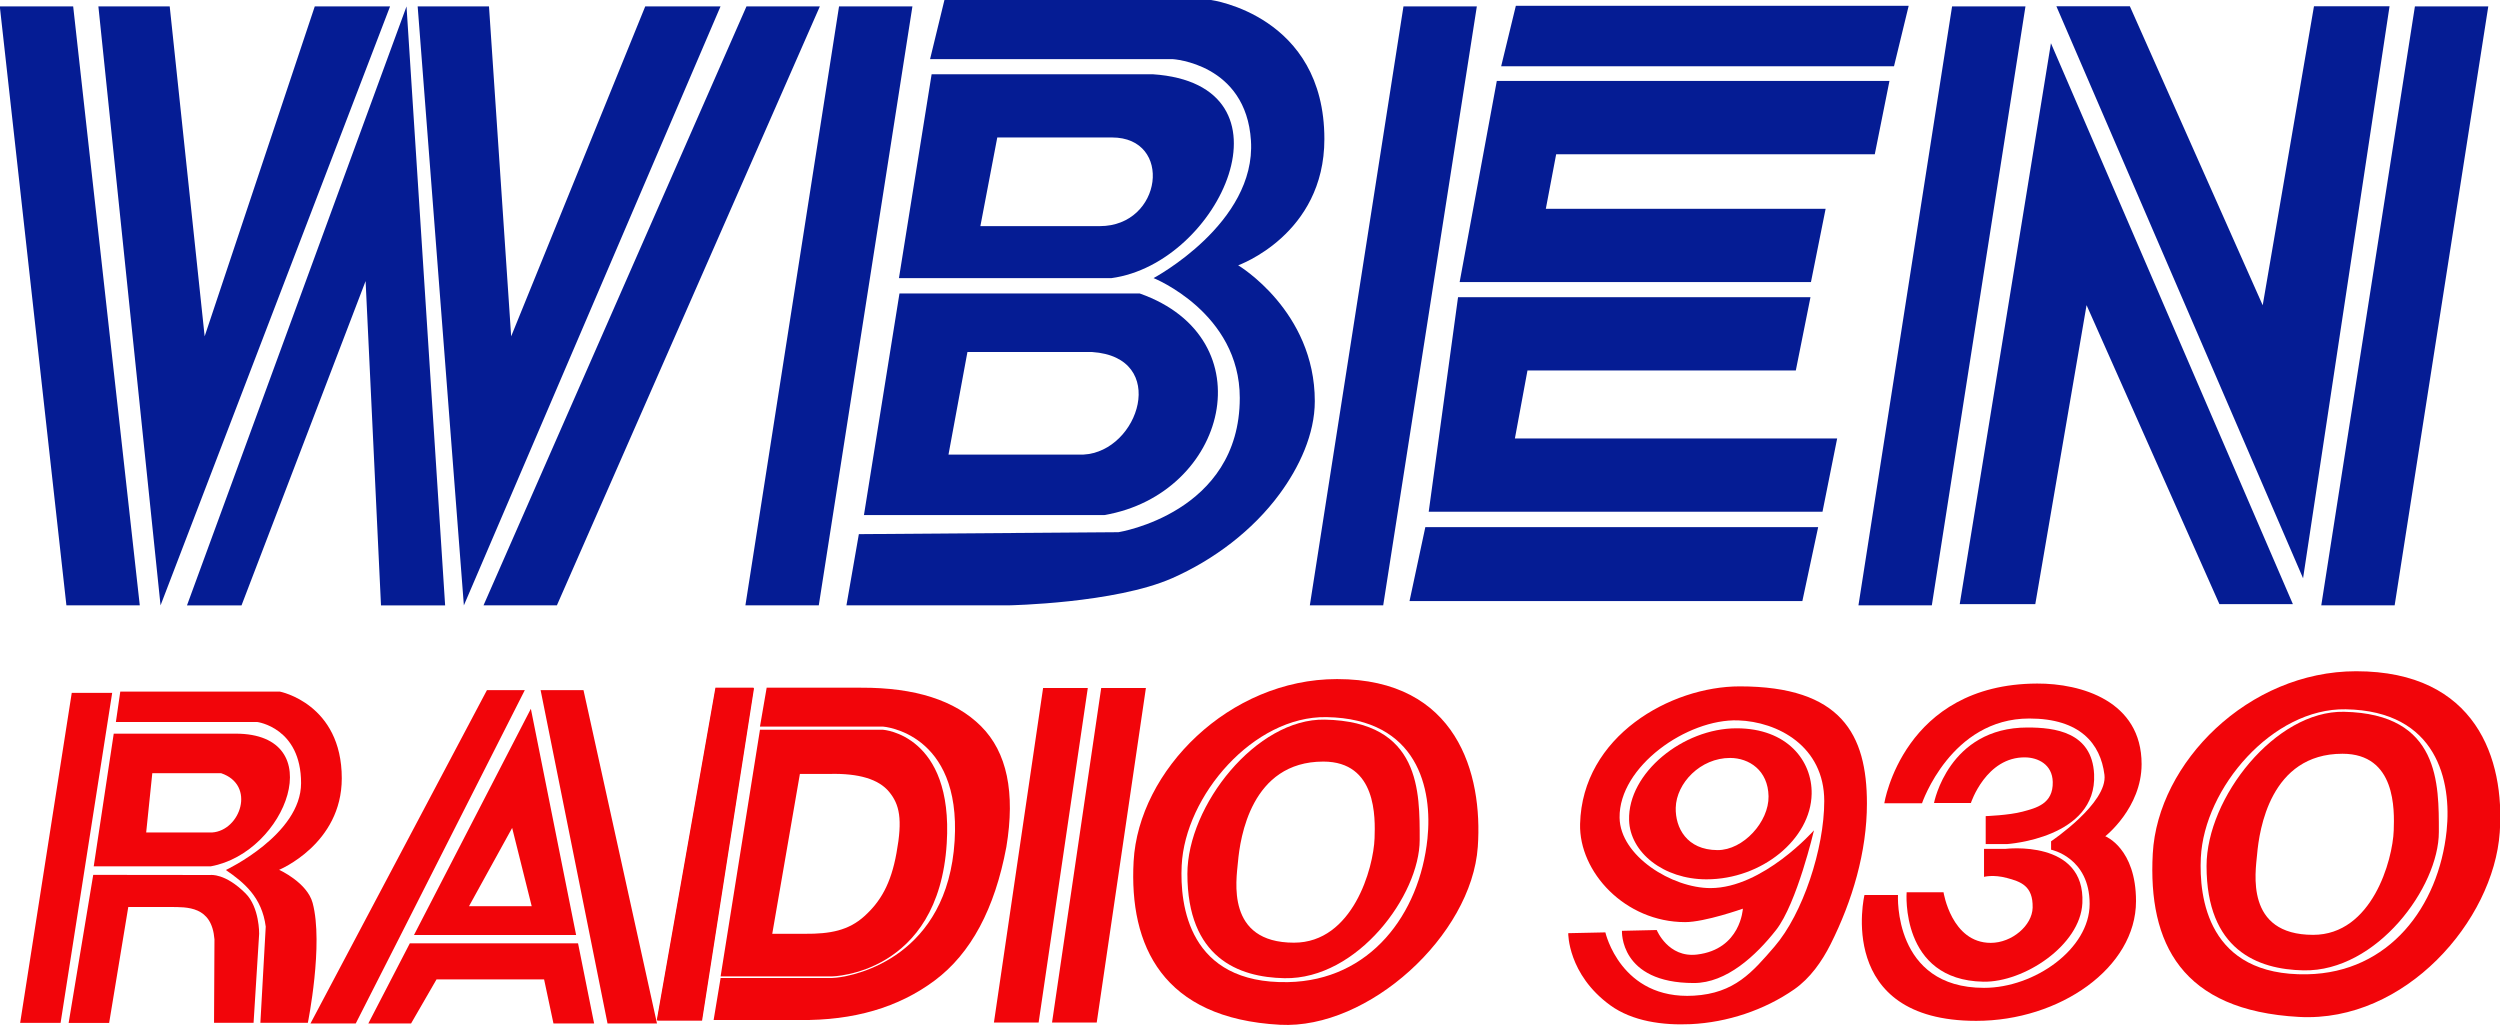
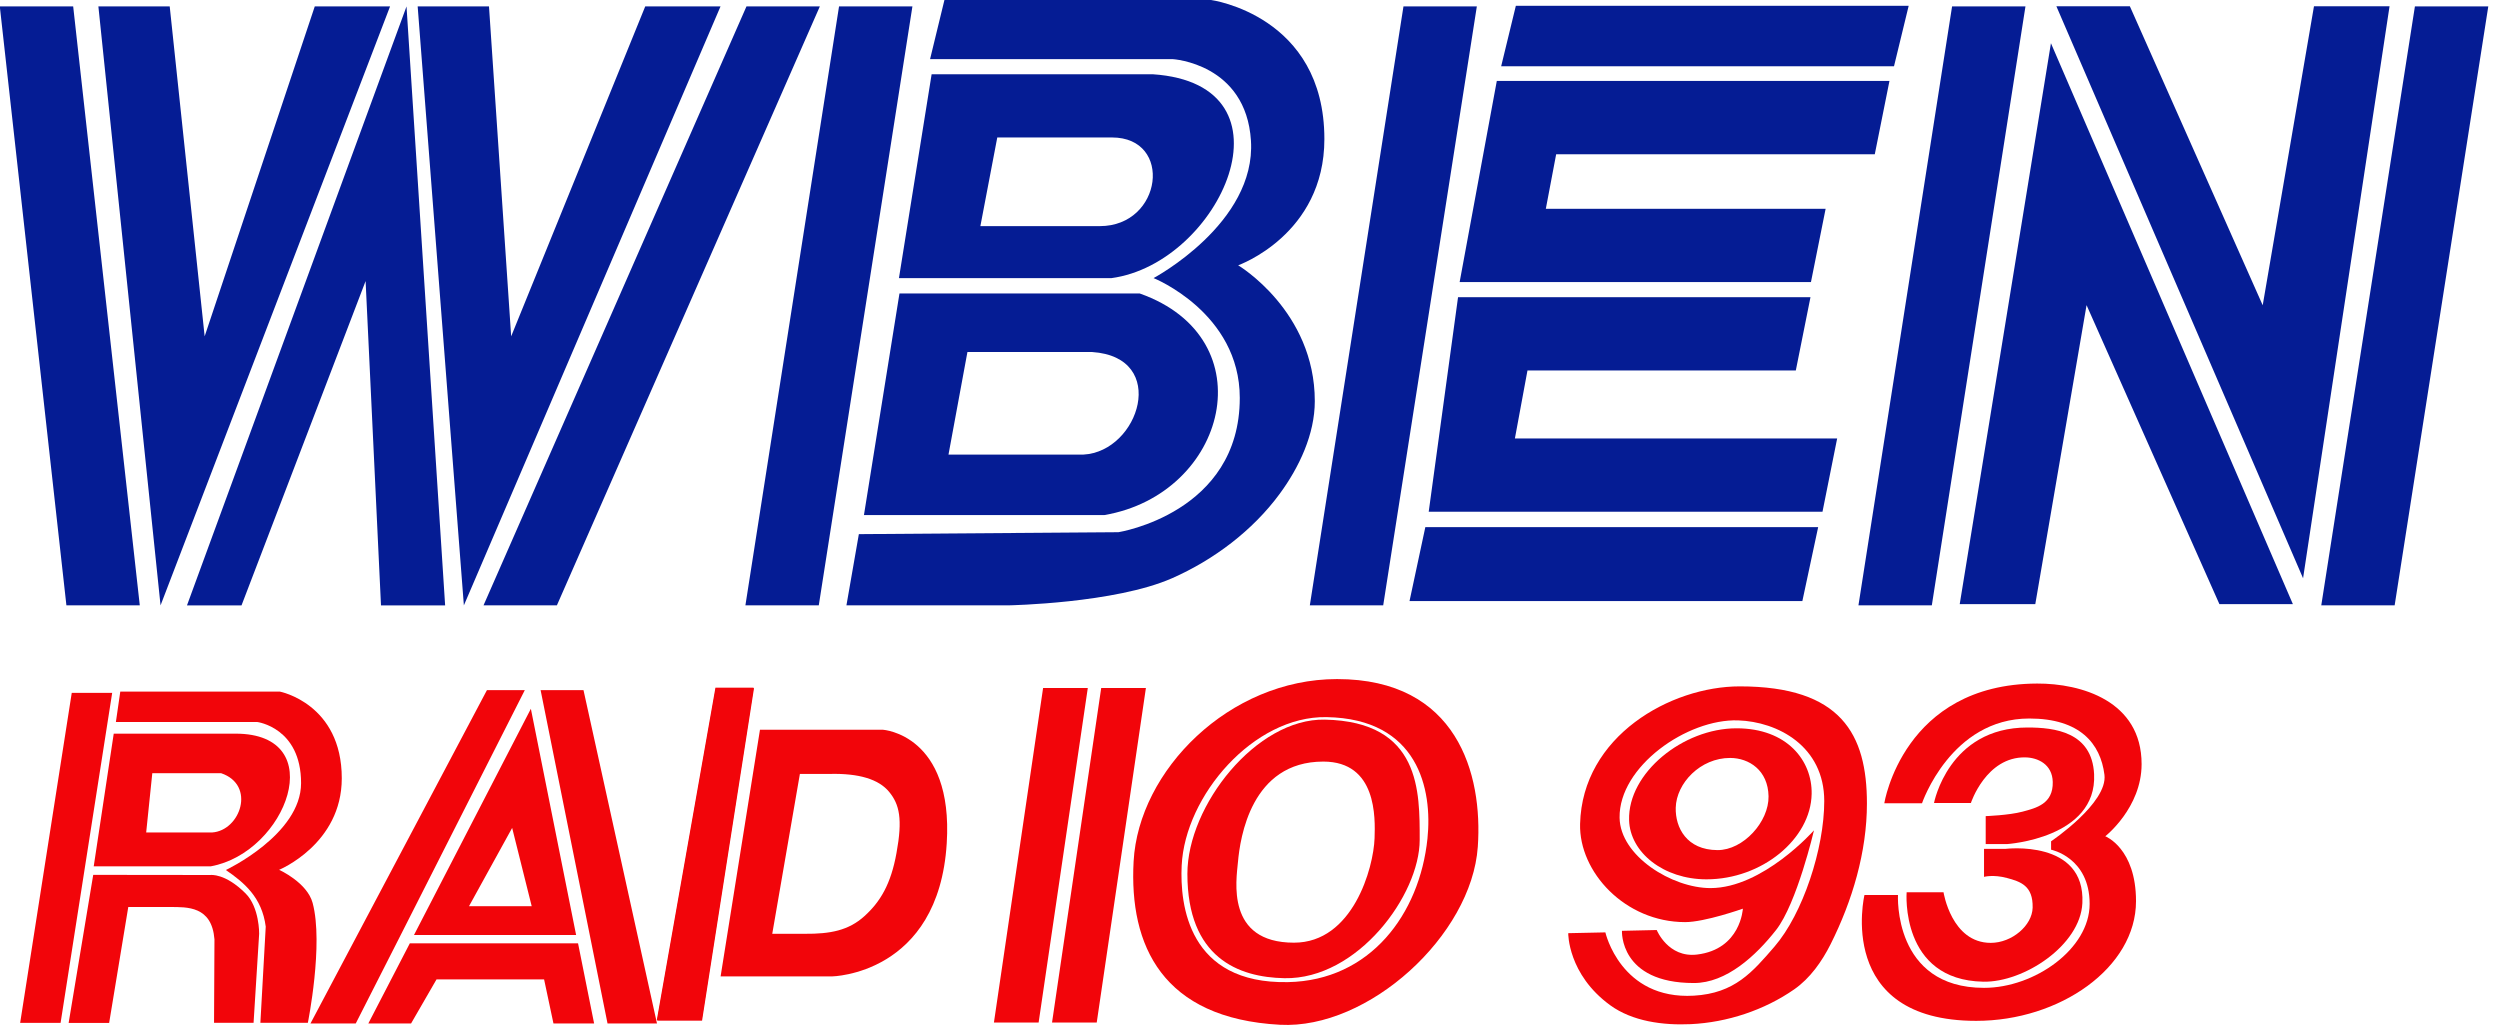
<svg xmlns="http://www.w3.org/2000/svg" xmlns:ns1="http://www.inkscape.org/namespaces/inkscape" xmlns:ns2="http://sodipodi.sourceforge.net/DTD/sodipodi-0.dtd" width="1000" height="410" id="svg2" version="1.1" ns1:version="0.48.5 r10040" ns2:docname="New document 1">
  <defs id="defs4" />
  <ns2:namedview id="base" pagecolor="#ffffff" bordercolor="#666666" borderopacity="1.0" ns1:pageopacity="0.0" ns1:pageshadow="2" ns1:zoom="0.70710678" ns1:cx="836.85102" ns1:cy="-96.766896" ns1:document-units="px" ns1:current-layer="layer1" showgrid="false" fit-margin-top="0" fit-margin-left="0" fit-margin-right="0" fit-margin-bottom="0" ns1:object-paths="false" ns1:window-width="1366" ns1:window-height="706" ns1:window-x="-8" ns1:window-y="-8" ns1:window-maximized="1" />
  <g ns1:label="Layer 1" ns1:groupmode="layer" id="layer1" transform="translate(963.175,167.07)">
    <g id="g3084" transform="matrix(0.551,0,0,0.551,-184.55,161.552)" />
    <g id="g3721" transform="matrix(1.788,0,0,1.79,-576.206,-196.999)">
      <g id="g3186">
        <g style="fill:#051c94;fill-opacity:1" id="g3046">
          <path ns2:nodetypes="ccccc" ns1:connector-curvature="0" id="rect3023" d="m -216.47,18.146 16.415,0 14.9,133.845 -16.415,0 z" style="fill:#051c94;fill-opacity:1;fill-rule:evenodd;stroke:none" />
          <path style="fill:#051c94;fill-opacity:1;fill-rule:evenodd;stroke:none" d="m -33.012,18.146 -16.415,0 -58.828,133.845 16.415,0 z" id="path3026" ns1:connector-curvature="0" ns2:nodetypes="ccccc" />
          <path ns2:nodetypes="ccccccc" ns1:connector-curvature="0" id="path3028" transform="translate(-226.571,-3.781)" d="M 32.156,21.938 46.062,155.781 97.406,21.938 80.562,21.938 55.929,95.661 48.112,21.938 z" style="fill:#051c94;fill-opacity:1;fill-rule:evenodd;stroke:none" />
          <path style="fill:#051c94;fill-opacity:1;fill-rule:evenodd;stroke:none" d="m -122.987,18.157 10.335,133.844 57.415,-133.844 -16.844,0 -29.991,73.723 -4.96,-73.723 z" id="path3033" ns1:connector-curvature="0" ns2:nodetypes="ccccccc" />
          <path ns2:nodetypes="ccccccc" ns1:connector-curvature="0" id="path3035" d="m -116.844,152.001 -8.638,-133.844 -49.112,133.844 12.201,0 27.758,-72.473 3.443,72.473 z" style="fill:#051c94;fill-opacity:1;fill-rule:evenodd;stroke:none" />
        </g>
        <g id="g3078">
          <path ns2:nodetypes="ccccc" ns1:connector-curvature="0" id="path3044" d="m -12.304,18.146 -16.415,0 -20.948,133.845 16.415,0 z" style="fill:#051c94;fill-opacity:1;fill-rule:evenodd;stroke:none" />
          <path ns2:nodetypes="cccssscsccccscscc" transform="translate(-226.571,-3.781)" ns1:connector-curvature="0" id="path3068" d="m 202.283,139.862 -2.778,15.91 36.365,0 c 0,0 23.71,-0.436 36.492,-6.061 9.327,-4.105 18.026,-10.646 24.066,-18.853 4.377,-5.948 7.857,-13.329 7.857,-20.714 0,-20.17 -17.143,-30.357 -17.143,-30.357 0,0 19.286,-6.822 19.286,-28.214 C 306.429,23.929 281.071,20.5 281.071,20.5 l -59.643,0 -3.214,13.214 54.286,0 c 0,0 16.404,0.959 17.5,18.214 1.175,18.491 -21.786,30.714 -21.786,30.714 0,0 19.286,7.723 19.286,26.786 0,25.735 -27.143,30 -27.143,30 z" style="fill:#051c94;fill-opacity:1;stroke:none" />
          <path id="rect3070" transform="translate(-226.571,-3.781)" d="m 218.562,37.094 -7.312,45.562 47.512,0 c 24.35,-3.271 42.567,-43.334 9.27,-45.562 z m 14.688,14.125 25.656,0 c 13.741,0 11.307,19.812 -2.719,19.812 l -26.719,0 z" style="fill:#051c94;fill-opacity:1;fill-rule:evenodd;stroke:none" ns1:connector-curvature="0" ns2:nodetypes="cccccccccc" />
          <path ns2:nodetypes="cccccccccc" ns1:connector-curvature="0" style="fill:#051c94;fill-opacity:1;fill-rule:evenodd;stroke:none" d="m -15.203,82.305 -7.947,49.518 53.764,0 C 58.145,127.126 66.998,92.34 38.561,82.305 z m 15.205,13.078 27.884,0 c 17.262,1.131 10.579,22.275 -1.945,22.922 l -30.175,0 z" id="path3076" />
        </g>
        <g id="g3179">
          <path style="fill:#051c94;fill-opacity:1;fill-rule:evenodd;stroke:none" d="m 113.965,18.146 -16.415,0 -20.948,133.845 16.415,0 z" id="path3060" ns1:connector-curvature="0" ns2:nodetypes="ccccc" />
          <path ns2:nodetypes="ccccc" ns1:connector-curvature="0" id="rect3110" d="m 122.689,18.019 87.883,0 -3.283,13.511 -87.883,0 z" style="fill:#051c94;fill-opacity:1;fill-rule:evenodd;stroke:none" />
          <path transform="translate(-226.571,-3.781)" ns2:nodetypes="ccccccccc" ns1:connector-curvature="0" id="path3113" d="m 345,38.594 -8.312,44.938 78.594,0 3.281,-16.375 -62.594,0 2.312,-12.188 71.281,0 3.281,-16.375 z" style="fill:#051c94;fill-opacity:1;fill-rule:evenodd;stroke:none" />
          <path style="fill:#051c94;fill-opacity:1;fill-rule:evenodd;stroke:none" d="m 109.759,83.136 -6.562,47.938 88.094,0 3.281,-16.375 -72.094,0 2.812,-15.188 60.031,0 3.281,-16.375 z" id="path3136" ns1:connector-curvature="0" ns2:nodetypes="ccccccccc" />
          <path style="fill:#051c94;fill-opacity:1;fill-rule:evenodd;stroke:none" d="m 102.439,134.519 87.883,0 -3.533,16.511 -87.883,0 z" id="path3138" ns1:connector-curvature="0" ns2:nodetypes="ccccc" />
        </g>
        <g id="g3148">
          <path ns2:nodetypes="ccccc" ns1:connector-curvature="0" id="path3062" d="m 236.698,18.146 -16.415,0 -20.948,133.845 16.415,0 z" style="fill:#051c94;fill-opacity:1;fill-rule:evenodd;stroke:none" />
          <path style="fill:#051c94;fill-opacity:1;fill-rule:evenodd;stroke:none" d="m 340.239,18.146 -16.415,0 -20.948,133.845 16.415,0 z" id="path3064" ns1:connector-curvature="0" ns2:nodetypes="ccccc" />
          <path ns2:nodetypes="ccccccc" ns1:connector-curvature="0" id="path3140" transform="translate(-226.571,-3.781)" d="M 468.969,30.156 448.562,155.5 l 16.906,0 11.469,-66.812 29.719,66.812 16.438,0 z" style="fill:#051c94;fill-opacity:1;stroke:none" />
          <path style="fill:#051c94;fill-opacity:1;stroke:none" d="m 298.802,145.944 19.346,-127.819 -16.906,0 -11.469,66.812 -29.719,-66.812 -16.438,0 z" id="path3146" ns1:connector-curvature="0" ns2:nodetypes="ccccccc" />
        </g>
      </g>
      <g id="g3680">
        <g id="g3639">
          <g id="g3505">
            <path style="fill:#f2050a;fill-opacity:1;fill-rule:evenodd;stroke:none" d="m 16.929,170.469 10,0 -11,74.75 -10,0 z" id="rect3313" ns1:connector-curvature="0" ns2:nodetypes="ccccc" />
            <path style="fill:#f2050a;fill-opacity:1;fill-rule:evenodd;stroke:none" d="m 29.929,170.469 10,0 -11,74.75 -10,0 z" id="path3320" ns1:connector-curvature="0" ns2:nodetypes="ccccc" />
          </g>
          <g id="g3104">
            <g style="fill:#f2050a;fill-opacity:1" id="g3154">
              <path ns2:nodetypes="ccccc" ns1:connector-curvature="0" id="path3086" d="m -12.304,18.146 -16.415,0 -20.948,133.845 16.415,0 z" style="fill:#f2050a;fill-opacity:1;fill-rule:evenodd;stroke:none" transform="matrix(0.551,0,0,0.551,-184.55,161.552)" />
              <path ns2:nodetypes="cccccccccc" ns1:connector-curvature="0" id="path3090" d="m -11.674,34.688 -8.122,53.81 47.525,0 c 30.687,-5.577 48.921,-53.81 10.066,-53.81 z m 15.659,16.034 27.924,0 c 14.256,4.796 7.833,23.344 -3.691,24.047 l -26.719,0 z" style="fill:#f2050a;fill-opacity:1;fill-rule:evenodd;stroke:none" transform="matrix(0.551,0,0,0.551,-184.55,161.552)" />
              <path ns2:nodetypes="cccccccccscc" ns1:connector-curvature="0" id="path3094" transform="translate(-226.571,-3.781)" d="m 31,216 -5.5,33.094 9.062,0 4.281,-25.906 9.281,0 c 3.899,0 9.411,-0.236 10,7.219 l -0.094,18.656 8.844,0 1.25,-19.906 c 0,0 0.087,-5.882 -3.031,-9 -4.594,-4.594 -7.875,-4.125 -7.875,-4.125 z" style="fill:#f2050a;fill-opacity:1;fill-rule:evenodd;stroke:none" />
              <path ns2:nodetypes="csccccscscccc" transform="translate(-226.571,-3.781)" ns1:connector-curvature="0" id="path3099" d="m 60.67,214.92 c 0,0 16.83,-7.931 16.83,-19.42 0,-12.426 -9.821,-13.661 -9.821,-13.661 l -31.607,0 0.982,-6.786 35.714,0 c 0,0 13.839,2.689 13.839,19.375 0,14.692 -14.018,20.446 -14.018,20.446 0,0 6.27,2.822 7.5,7.411 2.47,9.219 -1.071,26.78 -1.071,26.78 l -10.621,0 1.198,-21.491 c -0.835,-6.567 -4.887,-9.896 -8.925,-12.656 z" style="fill:#f2050a;fill-opacity:1;stroke:none" />
            </g>
          </g>
          <g style="fill:#f2050a;fill-opacity:1" transform="matrix(1.709,0,0,1.724,-607.979,140.696)" id="g3214">
            <g id="text3216" style="font-size:60px;font-style:italic;font-weight:bold;text-align:start;text-anchor:start;fill:#f2050a;fill-opacity:1;font-family:Helvetica Black">
              <g style="fill:#f2050a;fill-opacity:1" id="g3249">
                <path style="font-size:60px;font-style:italic;font-weight:bold;text-align:start;text-anchor:start;fill:#f2050a;fill-opacity:1;font-family:Helvetica Black" d="m 292.856,17.539 -23.099,43.206 5.926,0 5.889,-11.472 16.24,-31.734 -4.956,0 z" id="path3247" ns1:connector-curvature="0" />
                <path style="font-size:60px;font-style:italic;font-weight:bold;text-align:start;text-anchor:start;fill:#f2050a;fill-opacity:1;font-family:Helvetica Black" d="m 299.879,17.539 8.76,43.206 6.474,0 -9.62,-43.206 -5.615,0 z" id="path3245" ns1:connector-curvature="0" />
                <path id="path3243" transform="matrix(0.585,0,0,0.58,223.213,-83.789)" d="m 128.875,178.875 -26.156,50.562 36.281,0 -10.125,-50.562 z m -4.188,26.625 4.375,17.5 -14.031,0 9.656,-17.5 z" style="font-size:60px;font-style:italic;font-weight:bold;text-align:start;text-anchor:start;fill:#f2050a;fill-opacity:1;font-family:Helvetica Black" ns1:connector-curvature="0" />
                <path style="font-size:60px;font-style:italic;font-weight:bold;text-align:start;text-anchor:start;fill:#f2050a;fill-opacity:1;font-family:Helvetica Black" d="m 282.761,50.36 -5.432,10.385 5.596,0 3.329,-5.709 14.082,0 1.225,5.709 5.322,0 -2.103,-10.385 -22.019,0 z" id="path3228" ns1:connector-curvature="0" />
              </g>
            </g>
            <g id="text3218" style="font-size:60px;font-style:italic;font-weight:bold;text-align:start;text-anchor:start;fill:#f2050a;fill-opacity:1;font-family:Helvetica Black" />
          </g>
          <g transform="matrix(1.72,0,0,1.72,-538.946,140.328)" id="g3263">
            <g id="text3265" style="font-size:60px;font-style:italic;font-weight:bold;text-align:start;text-anchor:start;fill:black;font-family:Helvetica Black">
              <g style="fill:#f2050a;fill-opacity:1" id="g3308">
                <path style="font-size:60px;font-style:italic;font-weight:bold;text-align:start;text-anchor:start;fill:#f2050a;fill-opacity:1;font-family:Helvetica Black" d="m 170.344,174.281 -13.125,74.312 10.031,0 11.625,-74.312 -8.531,0 z m 9.969,9.406 -8.812,55.156 24.906,0 c 0,0 23.902,-0.348 25.719,-29.781 1.5,-24.299 -14.25,-25.375 -14.25,-25.375 l -27.562,0 z m 8.938,9.875 6.75,0 c 6.468,-0.15 10.886,1.183 13.219,4 2.333,2.817 3.055,6.097 1.656,13.688 -1.252,6.975 -3.633,10.917 -7.188,14.125 -3.555,3.208 -7.653,3.981 -13.344,3.938 l -7.281,0 6.188,-35.75 z" transform="matrix(0.581,0,0,0.581,181.596,-83.776)" id="path3277" ns1:connector-curvature="0" />
                <path style="font-size:60px;font-style:italic;font-weight:bold;text-align:start;text-anchor:start;fill:#f2050a;fill-opacity:1;font-family:Helvetica Black" d="m 280.624,17.541 -7.63,43.201 5.832,0 6.758,-43.201 z" id="path3294" ns1:connector-curvature="0" />
-                 <path style="font-size:60px;font-style:italic;font-weight:bold;text-align:start;text-anchor:start;fill:#f2050a;fill-opacity:1;stroke:none;font-family:Helvetica Black" d="m 181.812,174.281 -1.5,8.699 27.562,0 c 0,0 17.518,1.253 16.018,25.552 -1.59,25.754 -21.889,30.123 -26.488,30.592 -0.657,0.067 -0.998,0.074 -0.998,0.074 l -24.906,0 -1.562,9.396 19.281,0 c 12.049,0.135 22.124,-2.8 30.219,-8.844 8.095,-6.044 13.436,-15.994 16.031,-29.844 2.028,-12.185 0.15,-21.201 -5.656,-27 -5.806,-5.799 -14.775,-8.67 -26.875,-8.625 z" transform="matrix(0.581,0,0,0.581,181.596,-83.776)" id="path3292" ns1:connector-curvature="0" ns2:nodetypes="cccssccccscccc" />
              </g>
            </g>
            <g id="text3267" style="font-size:60px;font-style:italic;font-weight:bold;text-align:start;text-anchor:start;fill:black;font-family:Helvetica Black" />
          </g>
          <g style="fill:#f2050a;fill-opacity:1" id="g3332">
            <path style="fill:#f2050a;fill-opacity:1;stroke:none" d="m 309.25,172.25 c -24.11,0 -44.39,20.42 -45.5,40.75 -1.028,18.828 6.456,35.084 32.75,36.5 19.799,1.066 42.861,-19.971 44.25,-39.75 1.144,-16.285 -4.591,-37.5 -31.5,-37.5 z m -2.344,8.5 c 20.522,0.354 23.734,16.121 22.581,27.159 -1.768,16.924 -12.841,31.706 -31.206,32.06 -22.289,0.429 -24.202,-17.272 -23.778,-26.055 0.752,-15.587 16.078,-33.445 32.403,-33.163 z" transform="translate(-226.571,-3.781)" id="path3322" ns1:connector-curvature="0" ns2:nodetypes="ssssssssss" />
            <path style="fill:#f2050a;fill-opacity:1;stroke:none" d="m 306.531,181.312 c -15.291,-0.312 -30.75,19.174 -30.75,34.469 0,18.709 11.375,23.122 21.719,23.312 16.359,0.301 30.25,-18.61 30.25,-30.906 0,-10.707 0.277,-26.437 -21.219,-26.875 z m -0.344,9.375 c 11.996,0 11.623,12.554 11.469,17.125 -0.225,6.654 -4.856,23.344 -18.031,23.344 -15.317,0 -12.889,-14.038 -12.531,-18.031 0.481,-5.376 2.917,-22.438 19.094,-22.438 z" transform="translate(-226.571,-3.781)" id="path3327" ns1:connector-curvature="0" ns2:nodetypes="ssssssssss" />
          </g>
        </g>
        <g id="g3668">
          <g style="fill:#f2050a;fill-opacity:1" id="g3343">
            <path style="fill:#f2050a;fill-opacity:1;stroke:none" d="m 415.956,206.052 c 0,0 -11.427,12.905 -23.158,12.905 -8.569,0 -20.209,-7.165 -20.329,-15.733 -0.161,-11.429 15.092,-22.117 26.517,-21.744 8.792,0.288 19.269,5.722 19.269,18.031 0,10.617 -4.78,25.177 -11.137,32.527 -4.925,5.695 -8.911,10.43 -18.031,10.96 -16.385,0.953 -19.799,-14.142 -19.799,-14.142 l -8.309,0.177 c 0,0 -0.123,9.168 9.369,16.087 4.99,3.637 11.863,4.529 18.031,4.243 8.134,-0.378 16.474,-3.127 23.158,-7.778 3.543,-2.465 6.193,-6.22 8.132,-10.076 4.867,-9.678 8.132,-20.633 8.132,-31.466 0,-15.446 -5.737,-26.163 -28.461,-26.163 -15.429,0 -35.229,11.086 -35.709,30.759 -0.261,10.712 10.046,21.92 23.511,21.92 4.417,0 12.905,-3.005 12.905,-3.005 0,0 -0.449,9.075 -10.253,10.253 -6.475,0.778 -9.016,-5.48 -9.016,-5.48 l -7.778,0.177 c 0,0 -0.626,11.667 16.087,11.667 7.29,0 13.879,-6.113 18.385,-11.844 4.665,-5.933 8.485,-22.274 8.485,-22.274 z" id="path3336" ns1:connector-curvature="0" transform="translate(-226.571,-3.781)" ns2:nodetypes="cssssssccsssssssscsccssc" />
            <path style="fill:#f2050a;fill-opacity:1;stroke:none" d="m 398.625,183.25 c -11.947,0 -24.31,9.971 -24.031,20.5 0.193,7.269 7.74,13.25 17.312,13.25 12.393,0 23.349,-9 23.531,-19.094 C 415.571,190.474 409.948,183.25 398.625,183.25 z m -1.406,6.625 c 4.212,0.012 8.47,2.755 8.574,8.562 0.102,5.687 -5.642,12.055 -11.418,12.031 -6.913,-0.029 -9.455,-5.033 -9.344,-9.469 0.138,-5.504 5.533,-11.144 12.188,-11.125 z" transform="translate(-226.571,-3.781)" id="path3338" ns1:connector-curvature="0" ns2:nodetypes="ssssssssss" />
          </g>
          <g transform="translate(228,-1.75)" id="g3347" style="fill:black;fill-opacity:1">
-             <path ns2:nodetypes="ssssssssss" ns1:connector-curvature="0" id="path3349" transform="translate(-226.571,-3.781)" d="m 309.25,172.25 c -24.11,0 -44.39,20.42 -45.5,40.75 -1.096,20.074 6.456,35.084 32.75,36.5 23.689,1.276 43.486,-21.471 44.875,-41.25 1.144,-16.285 -5.216,-36 -32.125,-36 z m -2.344,8.5 c 20.522,0.354 23.734,16.121 22.581,27.159 -1.768,16.924 -12.841,31.706 -31.206,32.06 -22.289,0.429 -24.202,-17.272 -23.778,-26.055 0.752,-15.587 16.078,-33.445 32.403,-33.163 z" style="fill:#f2050a;fill-opacity:1;stroke:none" />
-             <path ns2:nodetypes="ssssssssss" ns1:connector-curvature="0" id="path3351" transform="translate(-226.571,-3.781)" d="m 306.531,181.312 c -15.291,-0.312 -30.75,19.174 -30.75,34.469 0,18.709 11.375,23.122 21.719,23.312 16.359,0.301 30.25,-18.61 30.25,-30.906 0,-10.707 0.277,-26.437 -21.219,-26.875 z m -0.344,9.375 c 11.996,0 11.623,12.554 11.469,17.125 -0.225,6.654 -4.856,23.344 -18.031,23.344 -15.317,0 -12.889,-14.038 -12.531,-18.031 0.481,-5.376 2.917,-22.438 19.094,-22.438 z" style="fill:#f2050a;fill-opacity:1;stroke:none" />
-           </g>
+             </g>
          <g style="fill:#f2050a;fill-opacity:1" id="g3359">
            <path style="fill:#f2050a;fill-opacity:1;stroke:none" d="m 431.688,200 8.438,0 c 0,0 6.434,-18.938 24,-18.938 11.371,0 15.931,5.622 16.812,12.562 C 481.739,199.932 469,208.5 469,208.5 l 0,1.875 c 0,0 8.625,1.714 8.625,12.125 0,10.054 -12.321,18.75 -23.625,18.75 -20.408,0 -19.25,-20.75 -19.25,-20.75 l -7.5,0 c 0,0 -6.668,28.125 25,28.125 18.686,0 35.75,-11.867 35.75,-26.75 0,-11.847 -6.875,-14.5 -6.875,-14.5 0,0 8.125,-6.356 8.125,-16.125 0,-14.138 -13.541,-18.038 -23.375,-18 -29.972,0.116 -34.188,26.75 -34.188,26.75 z" id="path3353" ns1:connector-curvature="0" transform="translate(-226.571,-3.781)" ns2:nodetypes="ccssccssccsscssc" />
            <path style="fill:#f2050a;fill-opacity:1;stroke:none" d="m 451.062,199.938 -8.25,0 c 0,0 3.215,-16.867 20.917,-16.867 6.061,0 14.436,0.99 14.896,10.429 0.698,14.353 -19.5,15.625 -19.5,15.625 l -4.75,0 0,-6.25 c 0,0 5.184,-0.179 8.25,-1 3.045,-0.816 6.859,-1.724 6.75,-6.625 -0.089,-3.993 -3.381,-5.451 -6.125,-5.5 -8.802,-0.156 -12.188,10.188 -12.188,10.188 z" id="path3355" ns1:connector-curvature="0" transform="translate(-226.571,-3.781)" ns2:nodetypes="ccsscccsssc" />
            <path ns2:nodetypes="ccsscccsssc" ns1:connector-curvature="0" id="path3357" d="m 218.366,216.103 -8.25,0 c 0,0 -1.532,19.65 17.167,19.992 9.061,0.166 21.686,-8.115 22.146,-17.554 0.698,-14.353 -17.25,-12.125 -17.25,-12.125 l -4.75,0 0,6.25 c 0,0 2.059,-0.571 5.125,0.25 3.045,0.816 5.859,1.724 5.75,6.625 -0.089,3.993 -4.627,7.875 -9.375,7.875 -8.803,0 -10.562,-11.312 -10.562,-11.312 z" style="fill:#f2050a;fill-opacity:1;stroke:none" />
          </g>
        </g>
      </g>
    </g>
  </g>
</svg>